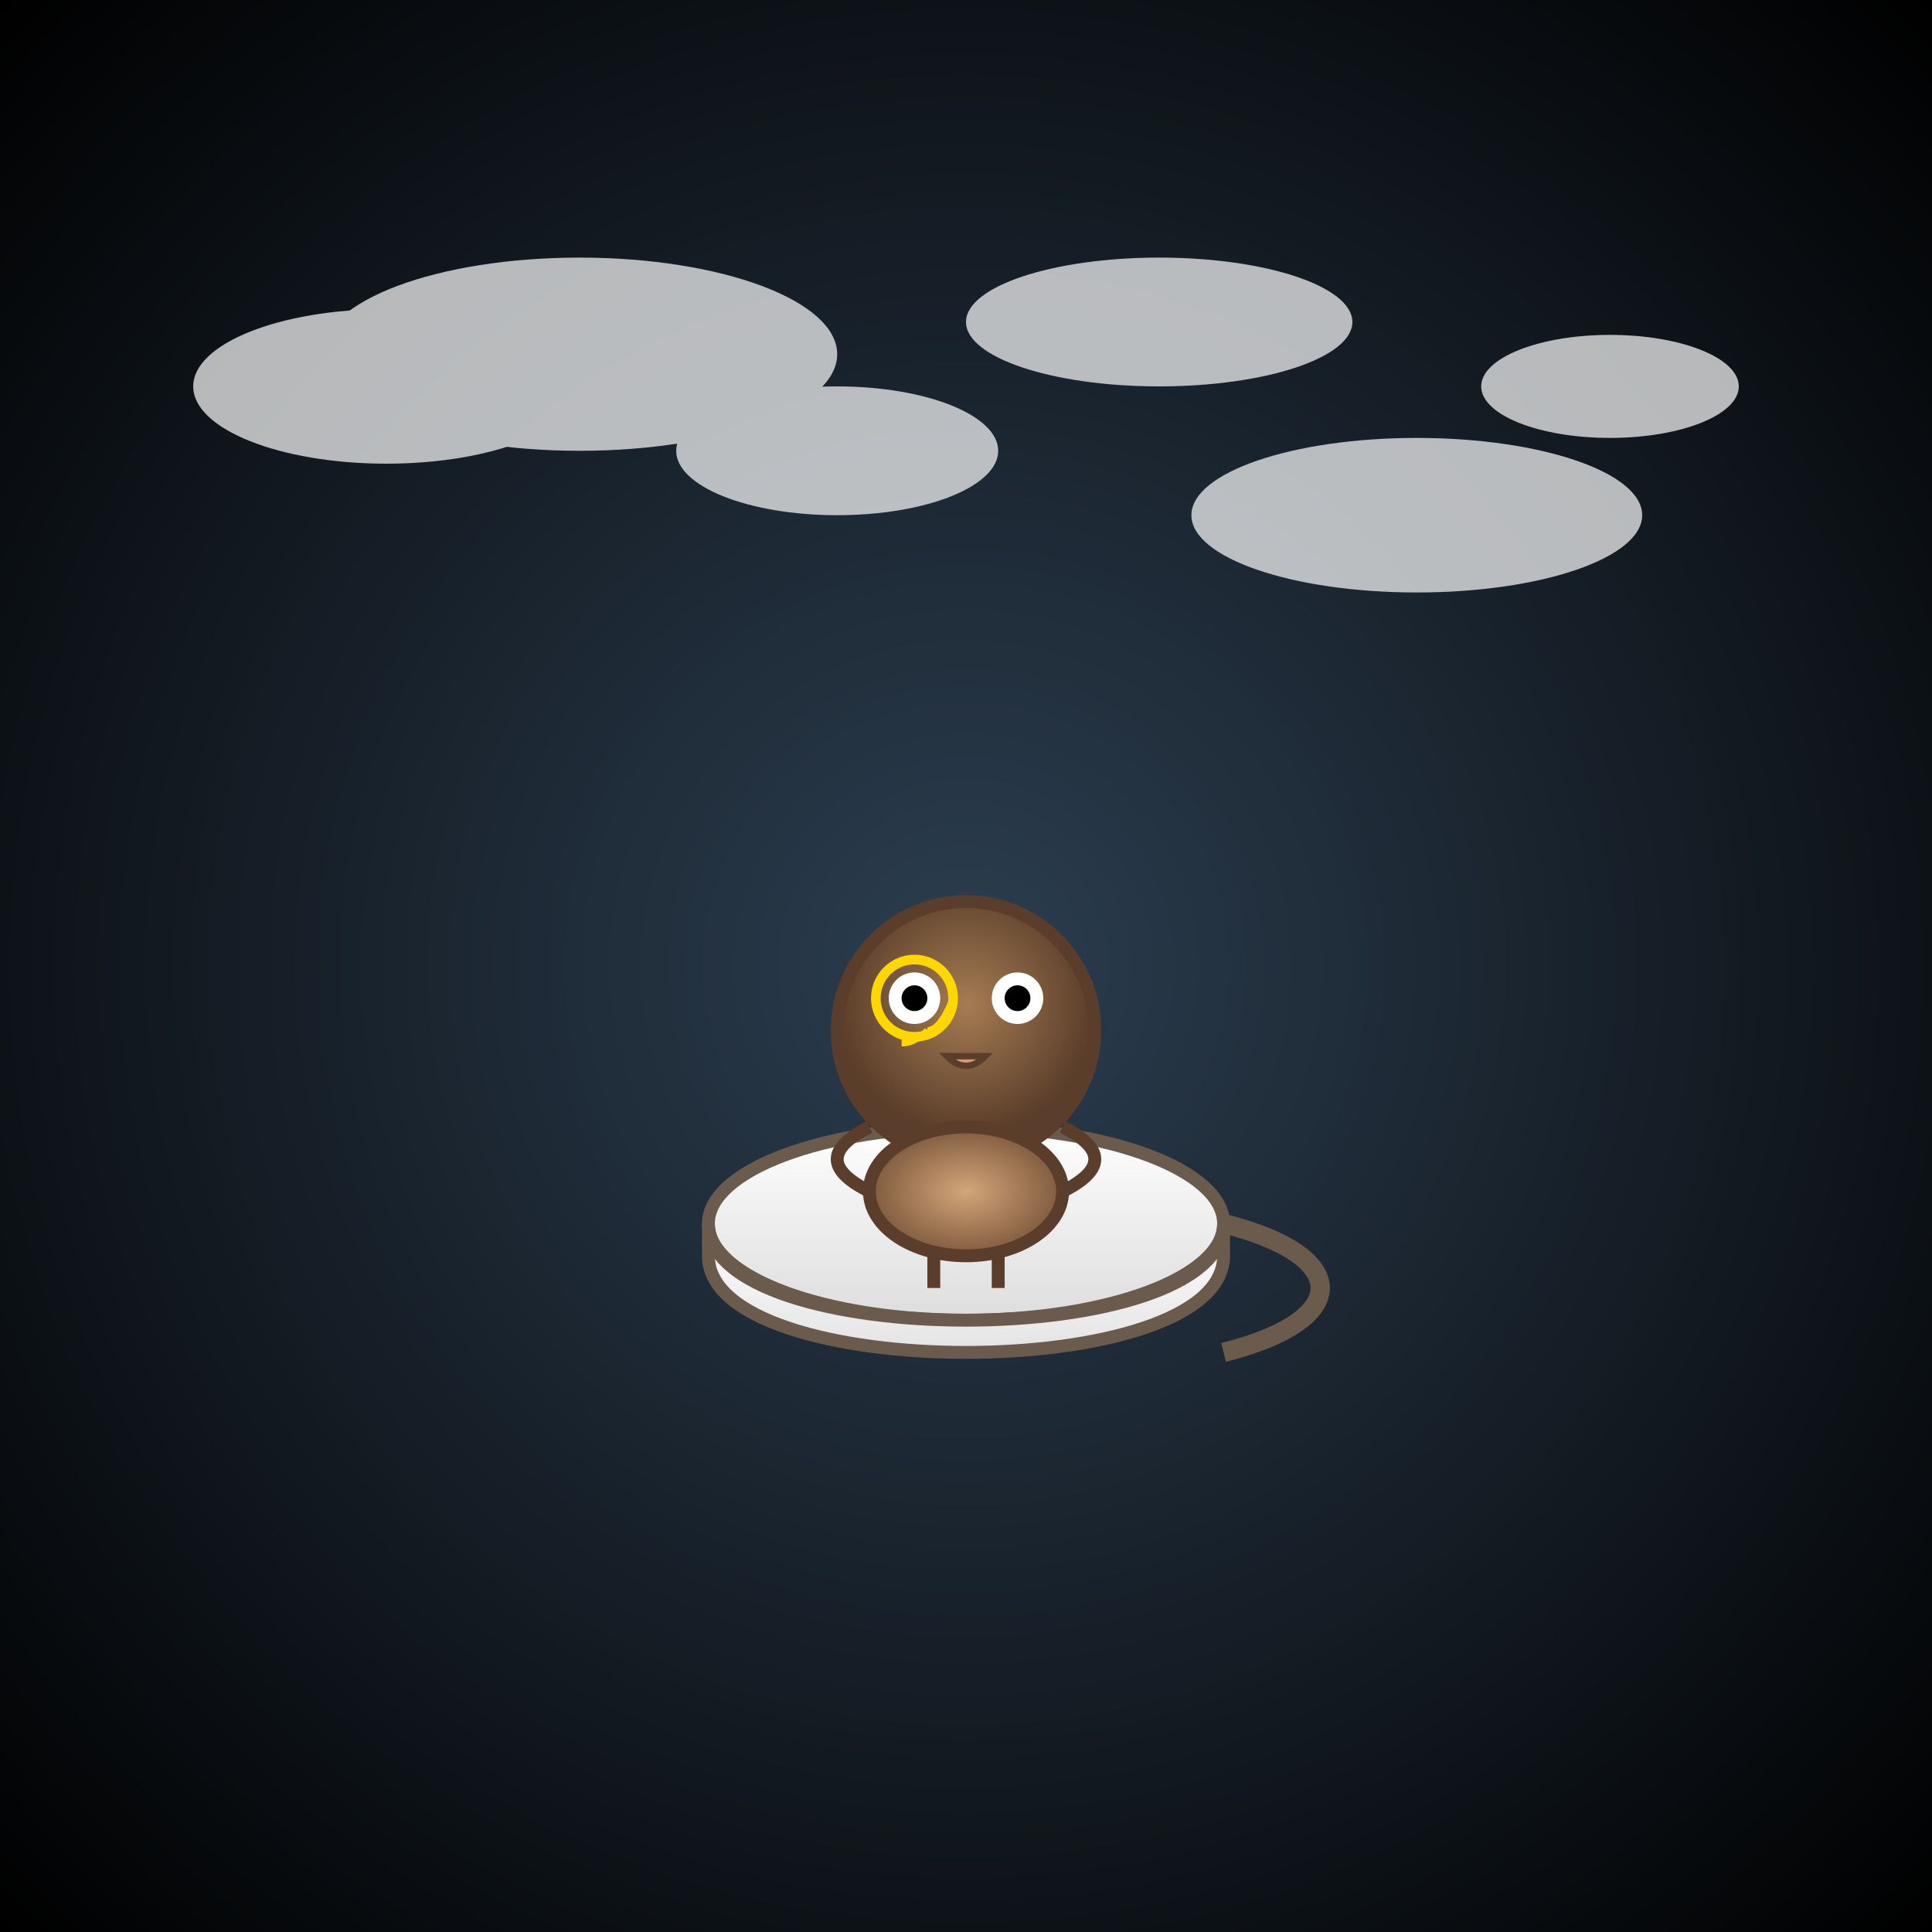
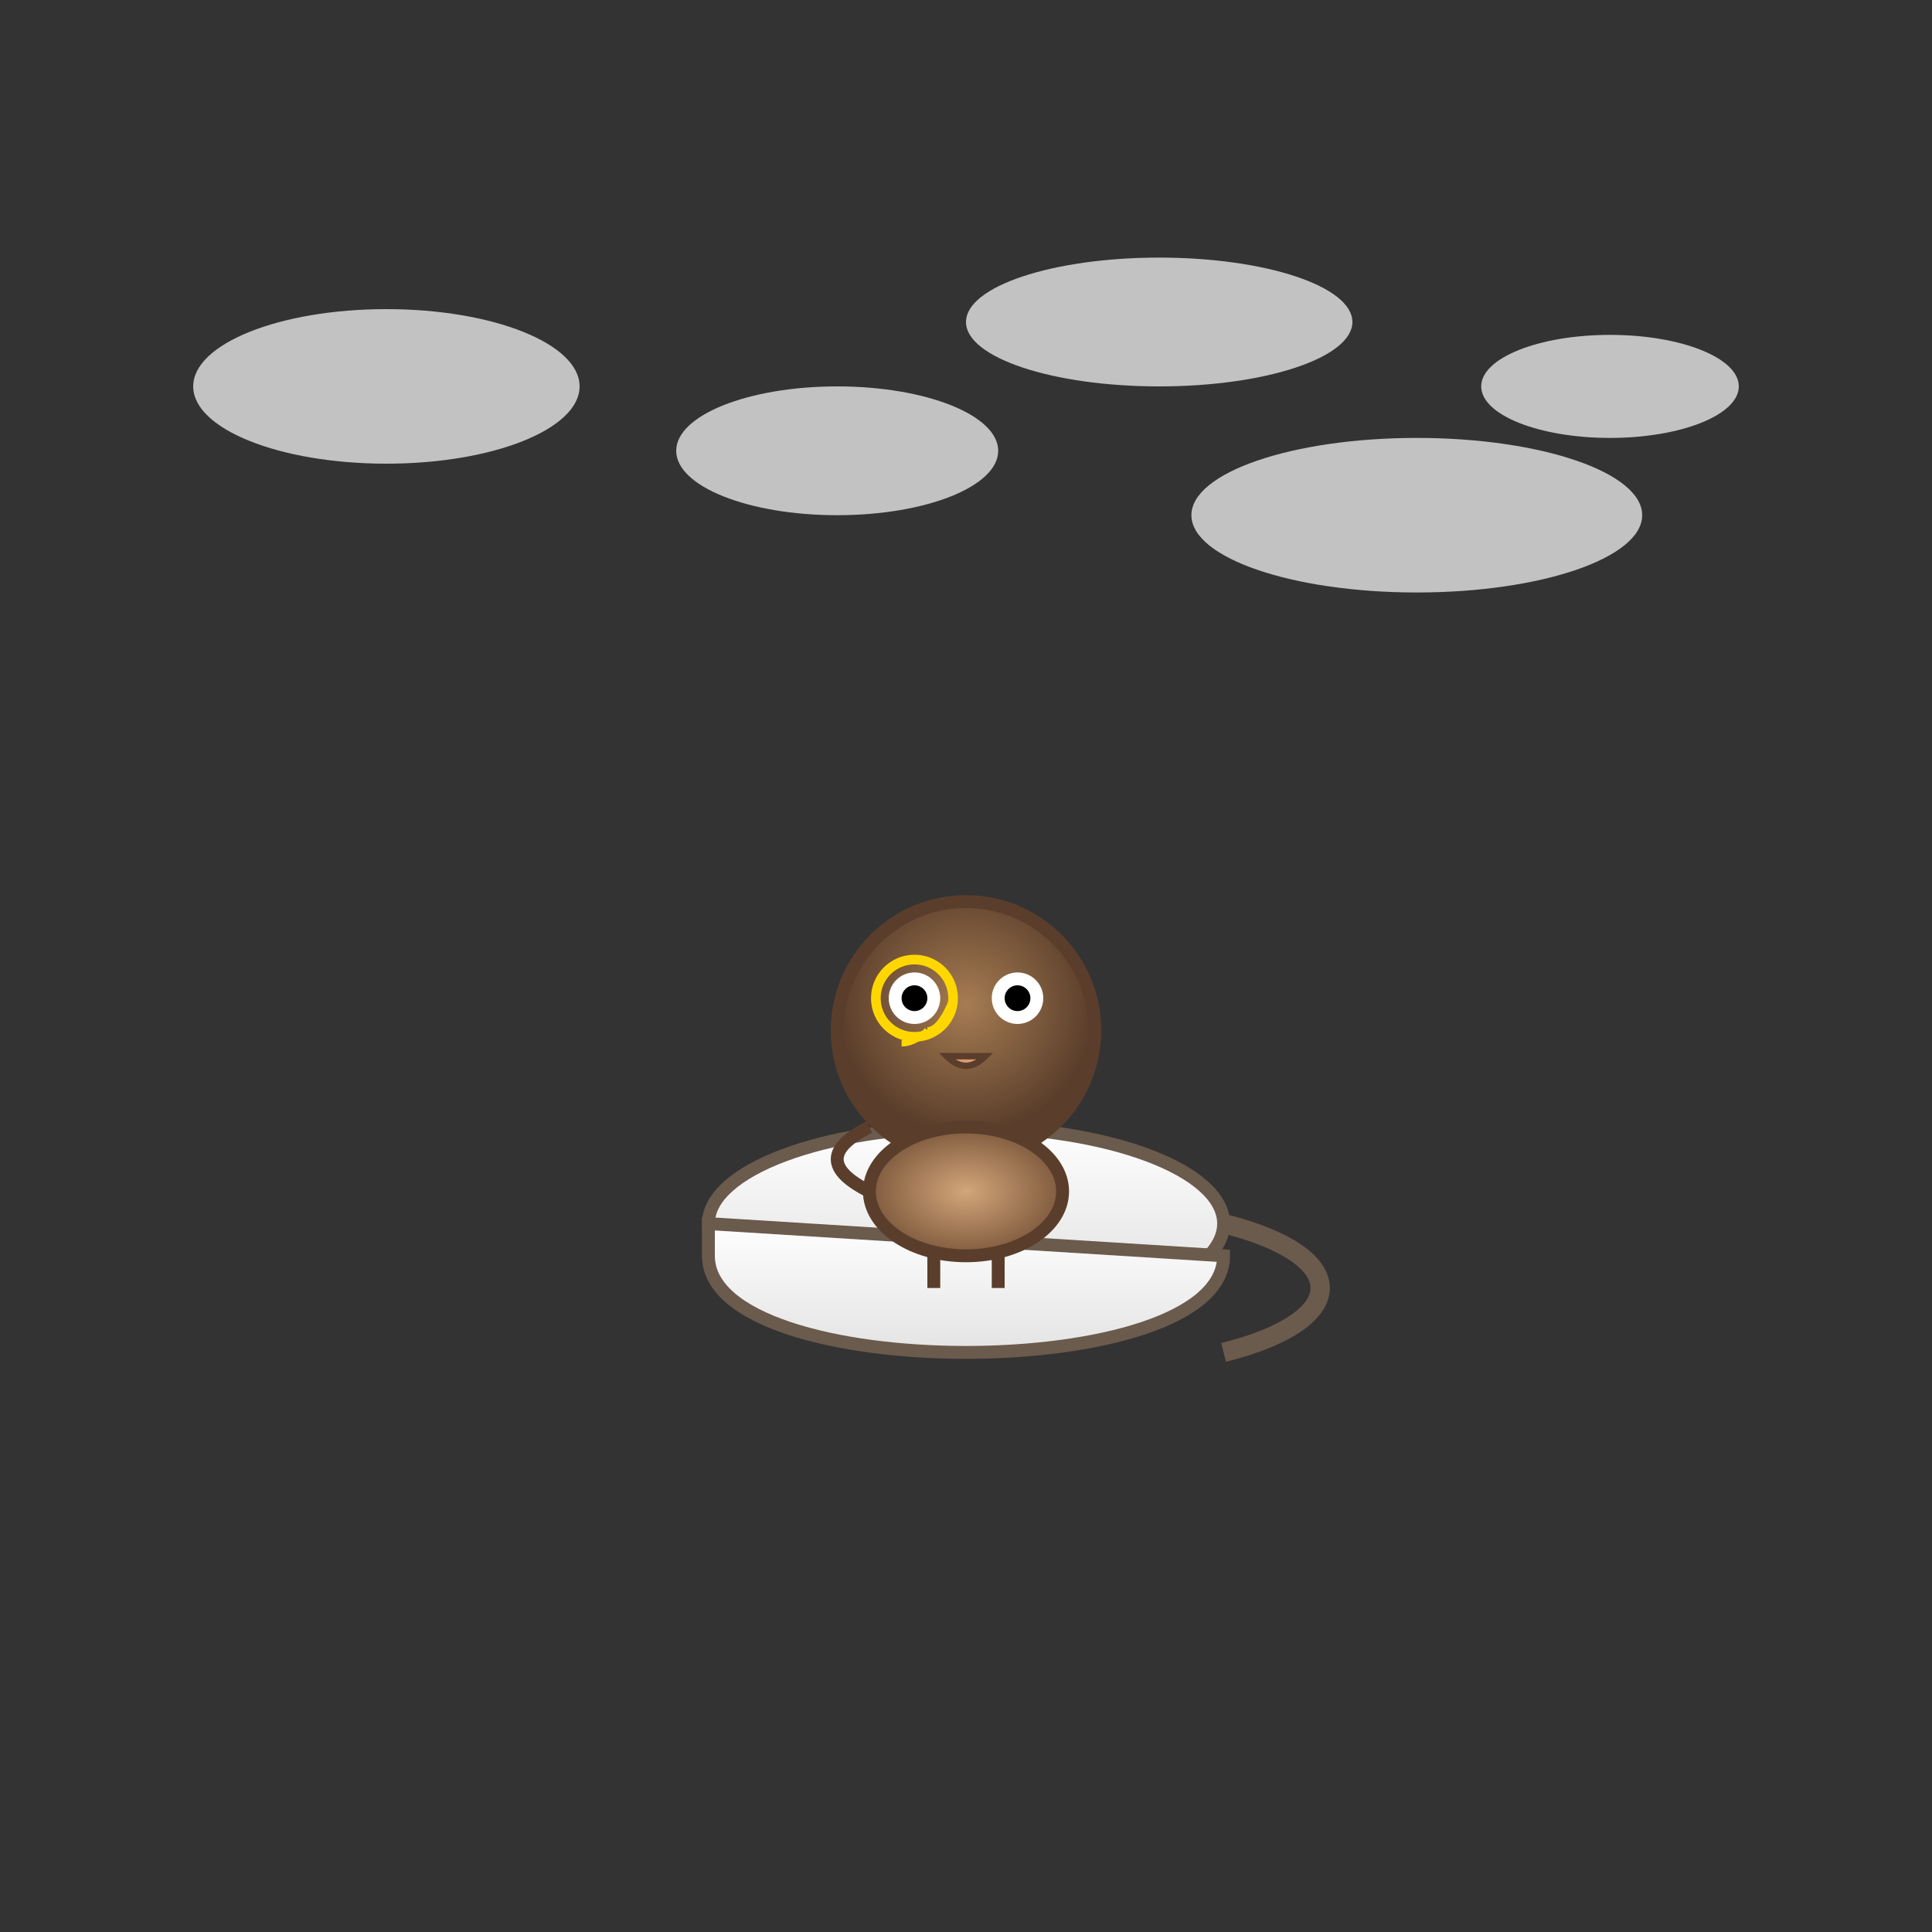
<svg xmlns="http://www.w3.org/2000/svg" viewBox="0 0 300 300">
  <rect x="0" y="0" width="300" height="300" fill="#333333" stroke="none" />
  <defs>
    <radialGradient id="bgGradient" cx="50%" cy="50%" r="70%">
      <stop offset="0%" stop-color="#2c3e50" />
      <stop offset="100%" stop-color="#000000" />
    </radialGradient>
    <linearGradient id="cupGradient" x1="0%" y1="0%" x2="0%" y2="100%">
      <stop offset="0%" stop-color="#fefefe" />
      <stop offset="100%" stop-color="#dddddd" />
    </linearGradient>
    <radialGradient id="owlGradient" cx="50%" cy="40%" r="50%">
      <stop offset="0%" stop-color="#a67c52" />
      <stop offset="100%" stop-color="#5a3e2b" />
    </radialGradient>
    <radialGradient id="owlBodyGradient" cx="50%" cy="50%" r="50%">
      <stop offset="0%" stop-color="#d2a679" />
      <stop offset="100%" stop-color="#7f5a3e" />
    </radialGradient>
  </defs>
-   <rect width="300" height="300" fill="url(#bgGradient)" />
  <g fill="white" opacity="0.7">
    <ellipse cx="60" cy="60" rx="30" ry="12" />
-     <ellipse cx="90" cy="55" rx="40" ry="15" />
    <ellipse cx="130" cy="70" rx="25" ry="10" />
    <ellipse cx="180" cy="50" rx="30" ry="10" />
    <ellipse cx="220" cy="80" rx="35" ry="12" />
    <ellipse cx="250" cy="60" rx="20" ry="8" />
  </g>
  <g>
    <ellipse cx="150" cy="205" rx="30" ry="5" fill="black" opacity="0.1" />
    <ellipse cx="150" cy="190" rx="40" ry="15" fill="url(#cupGradient)" stroke="#6b5b4d" stroke-width="2" />
-     <path d="M110,190 C110,210 190,210 190,190 L190,195 C190,215 110,215 110,195 Z" fill="url(#cupGradient)" stroke="#6b5b4d" stroke-width="2" />
+     <path d="M110,190 L190,195 C190,215 110,215 110,195 Z" fill="url(#cupGradient)" stroke="#6b5b4d" stroke-width="2" />
    <path d="M190,190 C210,195 210,205 190,210" fill="none" stroke="#6b5b4d" stroke-width="3" />
  </g>
  <g transform="translate(150,160)">
    <circle cx="0" cy="0" r="20" fill="url(#owlGradient)" stroke="#5a3e2b" stroke-width="2" />
    <circle cx="-8" cy="-5" r="4" fill="white" />
    <circle cx="-8" cy="-5" r="2" fill="black" />
    <circle cx="-8" cy="-5" r="6" fill="none" stroke="gold" stroke-width="1.5" />
    <path d="M -2,-5 Q -4,0 -6,0" stroke="gold" stroke-width="1" fill="none" />
    <path d="M -6,0 Q -8,2 -10,2" stroke="gold" stroke-width="1" fill="none" />
    <circle cx="8" cy="-5" r="4" fill="white" />
    <circle cx="8" cy="-5" r="2" fill="black" />
    <path d="M -3,4 Q 0,7 3,4 Z" fill="#d99a73" stroke="#5a3e2b" stroke-width="1" />
    <ellipse cx="0" cy="25" rx="15" ry="10" fill="url(#owlBodyGradient)" stroke="#5a3e2b" stroke-width="2" />
    <path d="M -15,25 Q -25,20 -15,15" fill="none" stroke="#5a3e2b" stroke-width="2" />
-     <path d="M 15,25 Q 25,20 15,15" fill="none" stroke="#5a3e2b" stroke-width="2" />
    <path d="M -5,35 L -5,40" stroke="#5a3e2b" stroke-width="2" />
    <path d="M 5,35 L 5,40" stroke="#5a3e2b" stroke-width="2" />
  </g>
</svg>